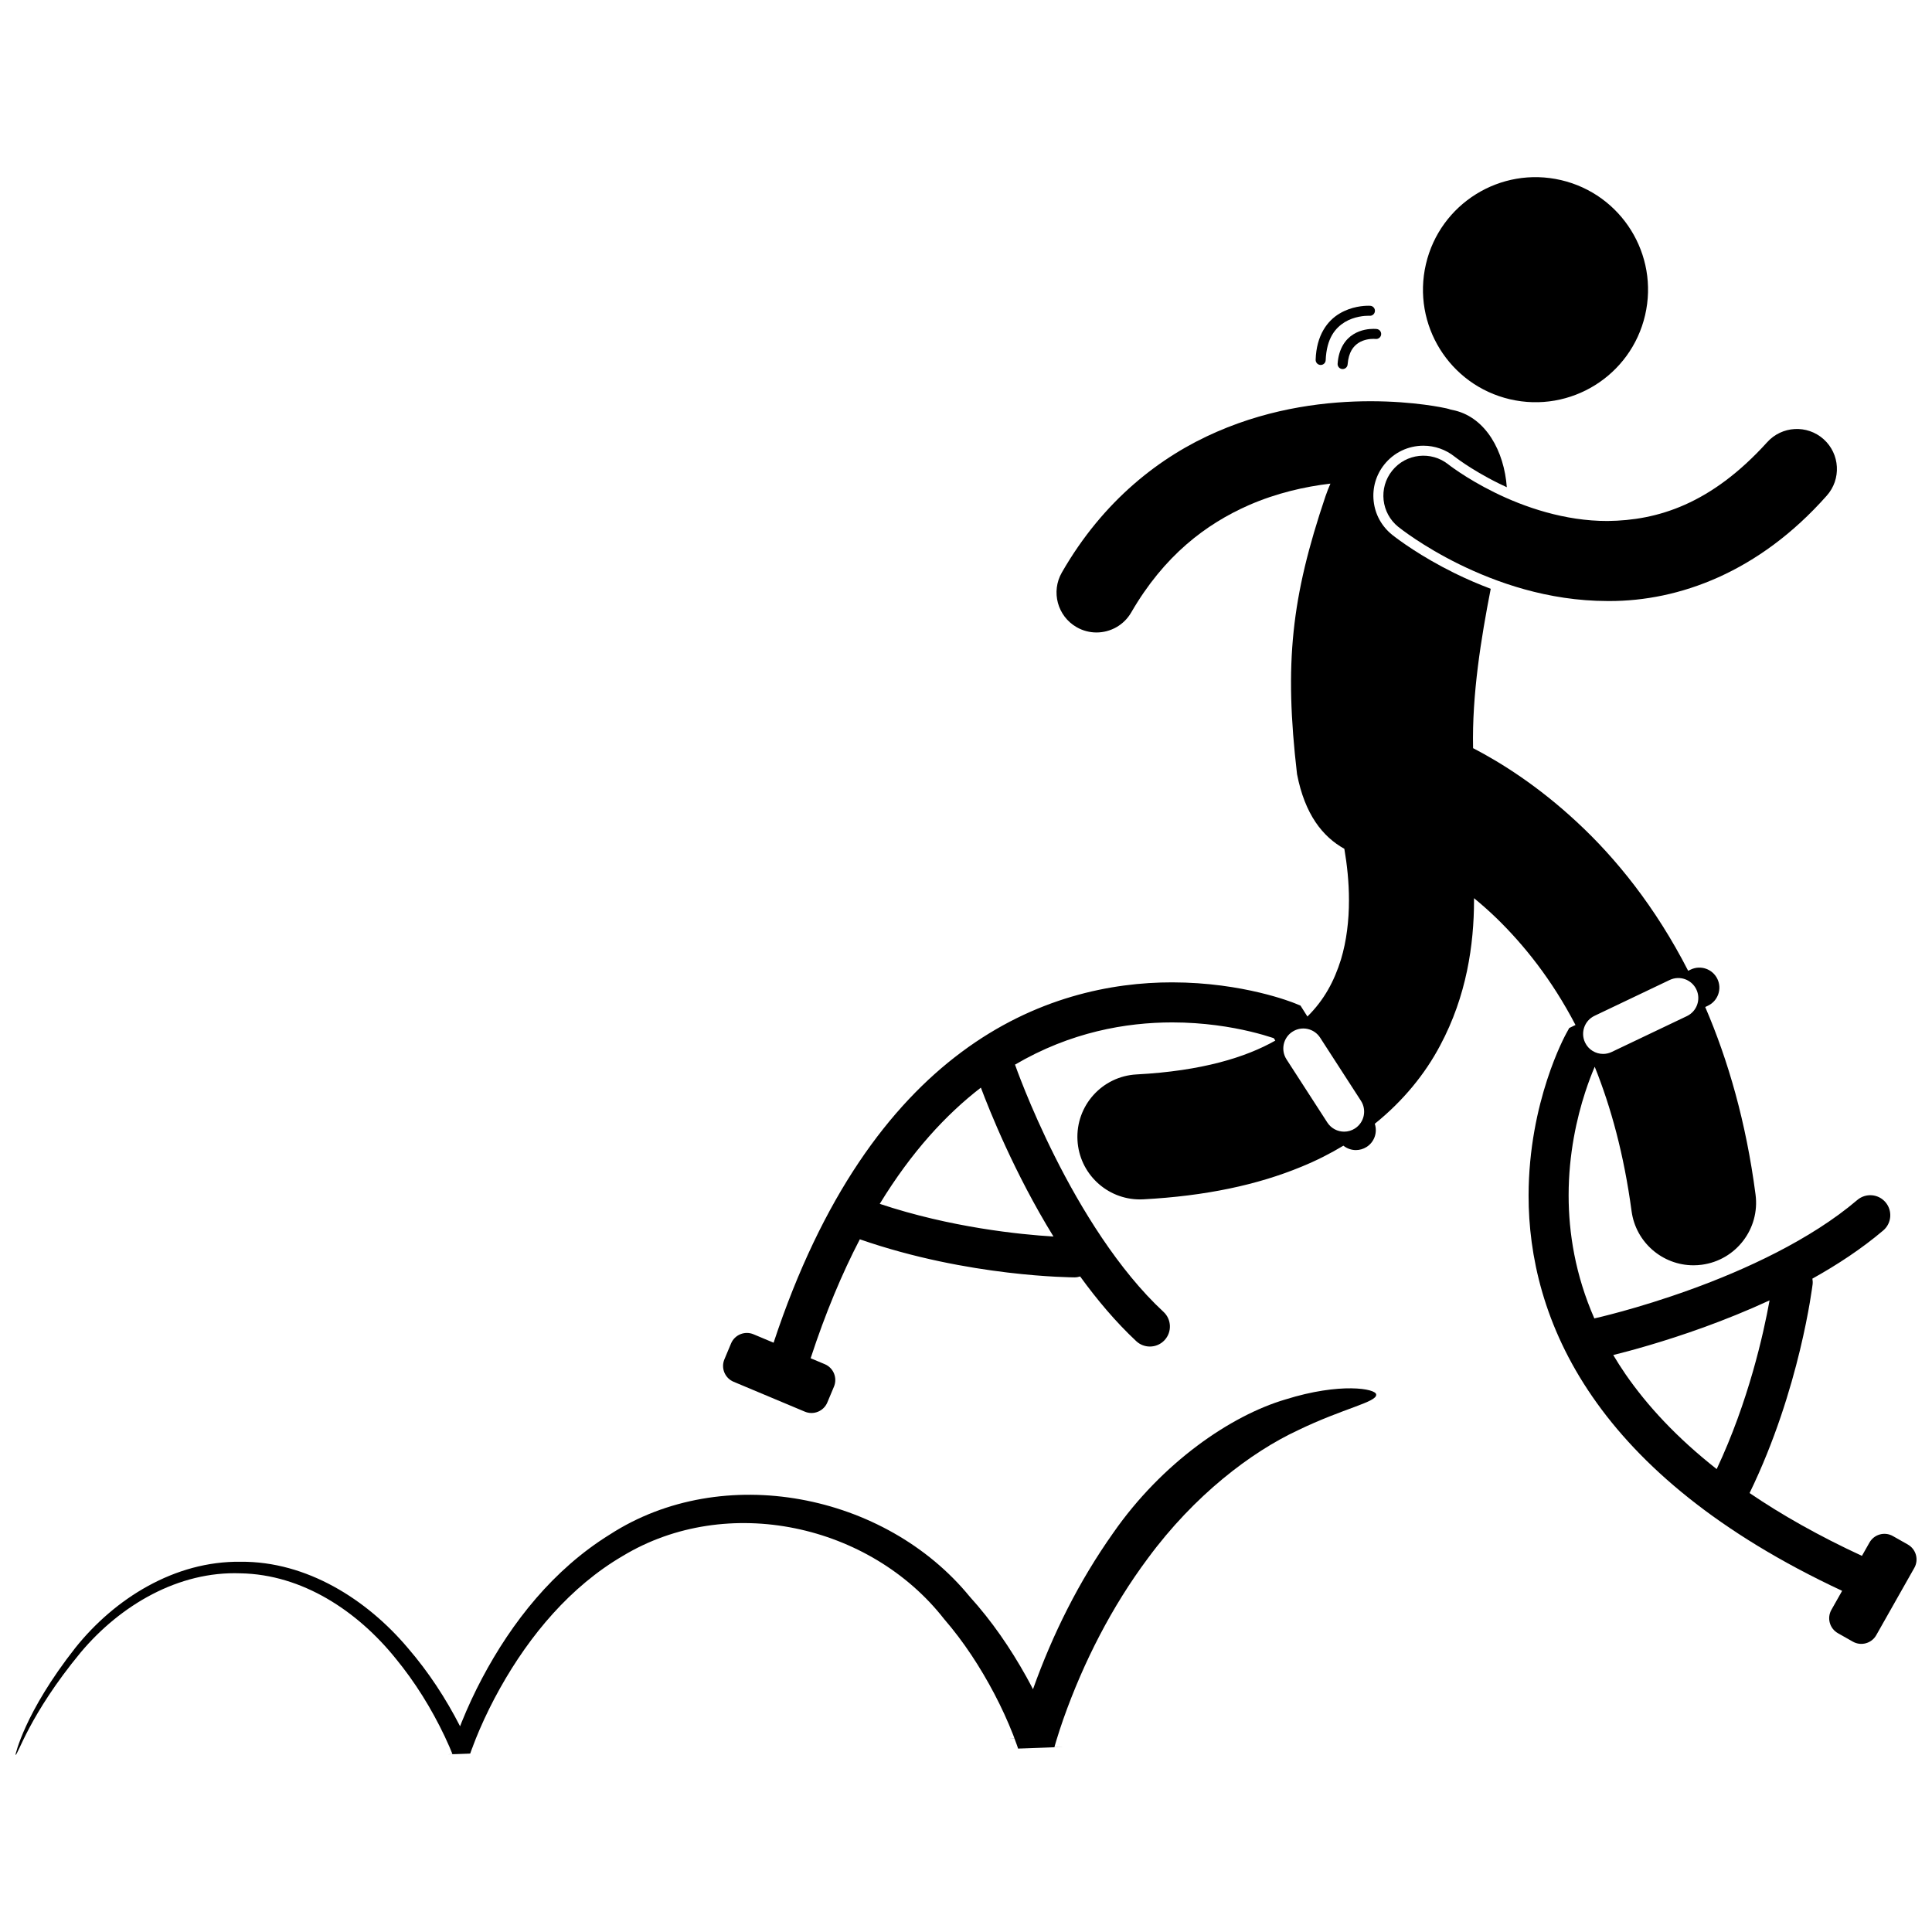
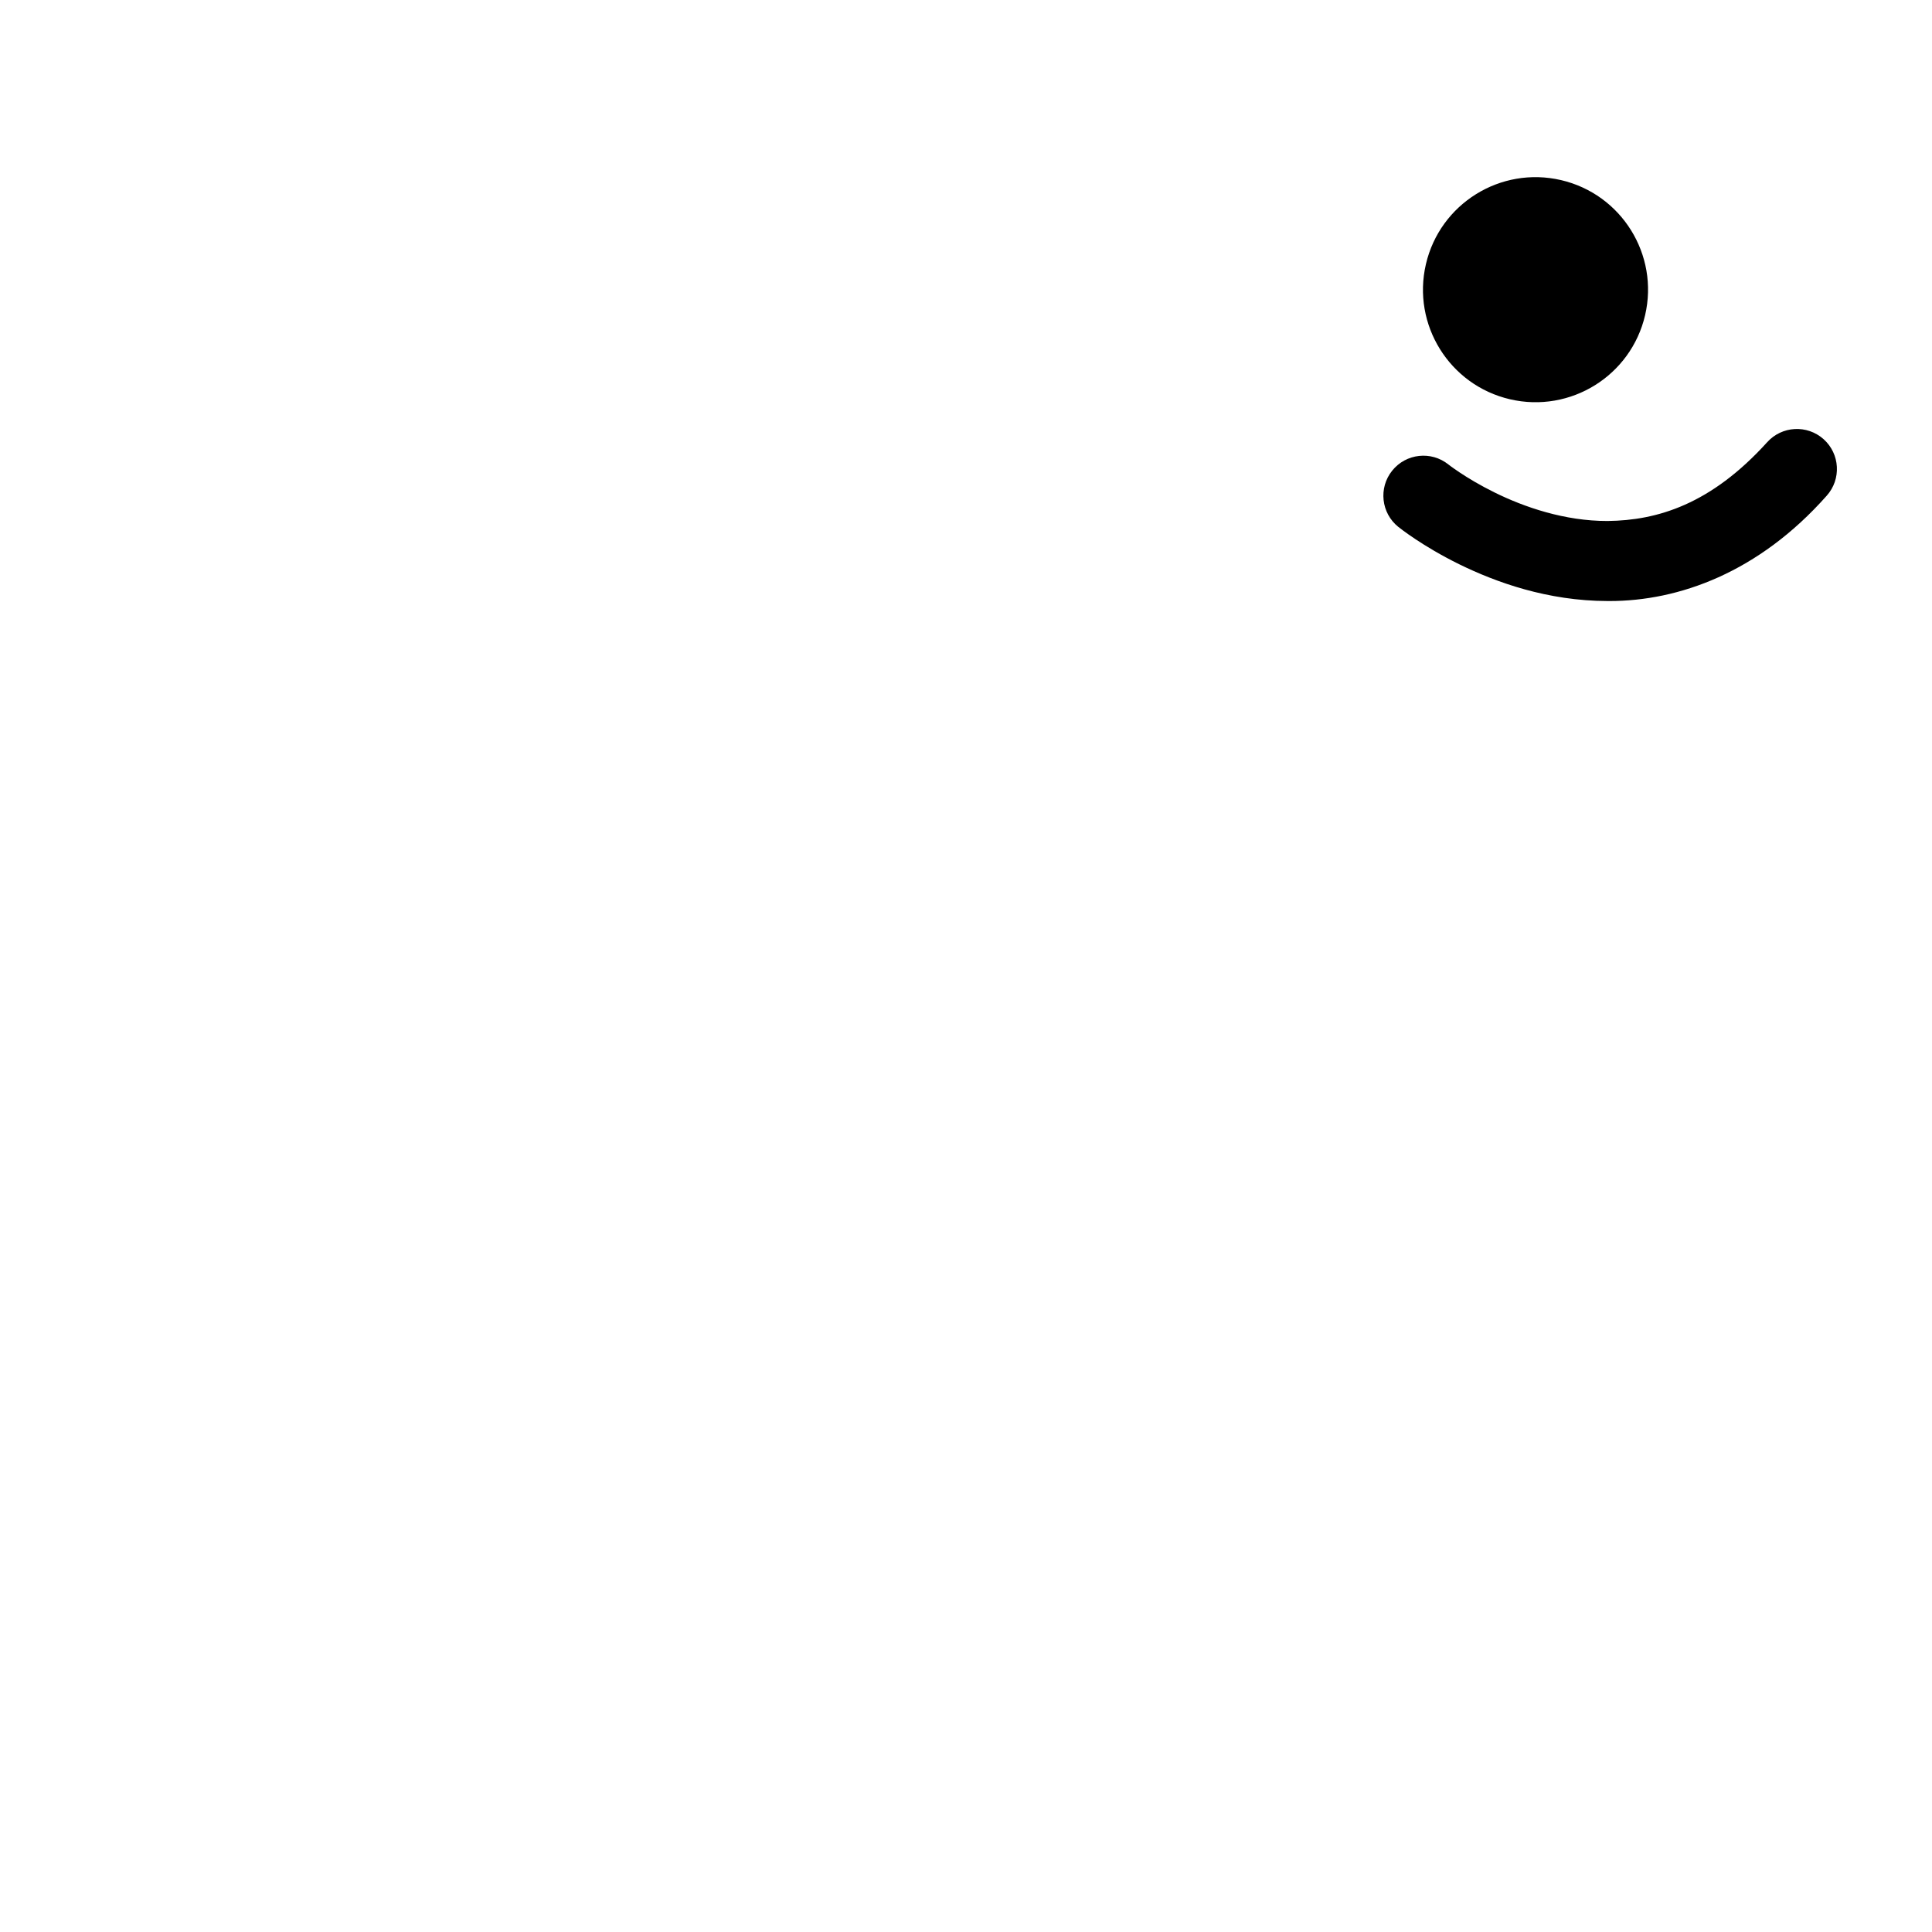
<svg xmlns="http://www.w3.org/2000/svg" width="800px" height="800px" version="1.1" viewBox="144 144 512 512">
  <defs>
    <clipPath id="b">
      <path d="m148.09 511h360.91v99h-360.91z" />
    </clipPath>
    <clipPath id="a">
-       <path d="m335 250h316.9v330h-316.9z" />
-     </clipPath>
+       </clipPath>
  </defs>
  <path d="m557.69 191.73c16.039 3.734 26.012 19.766 22.277 35.805s-19.766 26.012-35.805 22.277c-16.039-3.734-26.016-19.766-22.281-35.805 3.734-16.039 19.766-26.012 35.809-22.277" />
  <path d="m540.08 274.51c-3.906-1.922-7.078-3.859-9.207-5.273-1.066-0.707-1.871-1.285-2.387-1.66-0.258-0.191-0.441-0.332-0.547-0.414-0.055-0.043-0.086-0.066-0.102-0.078-4.566-3.652-11.227-2.918-14.891 1.641-3.668 4.562-2.941 11.242 1.625 14.91v-0.004c0.43 0.34 6.379 5.094 16.137 9.902 9.754 4.781 23.402 9.719 39.297 9.746 0.168 0 0.34 0.004 0.512 0.004 18.348 0 39.496-7.5 57.586-27.918 3.906-4.367 3.531-11.07-0.828-14.977-4.367-3.906-11.07-3.535-14.977 0.828-14.898 16.441-29.07 20.711-42.289 20.852-11.352 0.031-22.098-3.688-29.93-7.559z" />
  <g clip-path="url(#b)">
-     <path d="m484.64 514.87c-14.492 4.277-32.676 16.742-45.621 35.363-9.086 12.824-16.055 26.816-21.266 41.426-0.578-1.117-1.164-2.227-1.773-3.324-4.215-7.559-9.141-14.762-15.004-21.223-22.391-27.371-65.41-35.84-95.387-16.438-14.906 9.238-25.934 23.172-33.859 38.141-1.988 3.762-3.785 7.621-5.379 11.57-0.148 0.363-0.285 0.734-0.426 1.098-3.797-7.418-8.375-14.41-13.828-20.73-10.867-12.891-26.832-23.016-44.336-22.871-17.48-0.223-33.352 9.75-43.773 22.781-13.602 17.289-15.938 28.512-15.891 28.402 0.57 0.355 3.59-10.578 17.32-27.191 10.547-12.543 25.93-21.531 42.289-20.926 16.41 0.277 31.012 10 41.133 22.547 5.164 6.277 9.496 13.277 12.992 20.621l1.258 2.766 0.574 1.387 0.133 0.336 0.094 0.246c-4.188 0.184 5.742-0.141 4.727-0.152l0.234-0.68c0.113-0.316 0.242-0.633 0.359-0.953 0.43-0.02 0.523-0.031 0.008-0.023 0.582-1.562 1.203-3.125 1.871-4.668 1.613-3.738 3.426-7.402 5.414-10.957 7.926-14.172 18.727-26.996 32.496-35.051 27.711-16.754 65.578-8.441 85.211 16.707 5.199 6.004 9.586 12.754 13.312 19.824 1.859 3.539 3.531 7.184 4.977 10.871l0.312 0.848c-1.801 0.07-1.395 0.07 0.012 0.035l0.688 1.863 0.223 0.66 0.047 0.148 0.02 0.059c-2.082 0.113 18.211-0.652 9.629-0.367l0.086-0.316 0.41-1.402c0.566-1.898 1.211-3.812 1.867-5.715 5.391-15.223 12.863-29.82 22.402-42.613 12.367-16.789 27.422-28.168 39.688-33.895 12.223-5.922 21.035-7.473 20.82-9.508-0.043-1.574-9.527-3.25-24.062 1.305z" />
-   </g>
+     </g>
  <g clip-path="url(#a)">
-     <path d="m649.59 553.31-3.961-2.238c-2.184-1.238-4.961-0.469-6.199 1.719l-2 3.531c-11.492-5.324-21.344-10.91-29.773-16.648 13.387-27.539 16.641-54.996 16.703-55.316 0.062-0.516 0.023-1.016-0.059-1.504 6.621-3.688 13.055-7.918 18.777-12.77 2.227-1.895 2.5-5.242 0.605-7.473-1.898-2.234-5.242-2.504-7.477-0.605-12.41 10.582-29.906 18.582-44.219 23.742-7.156 2.594-13.52 4.504-18.07 5.758-2.277 0.629-4.102 1.09-5.344 1.398-1.246 0.301-1.875 0.441-1.875 0.441-0.062 0.012-0.117 0.043-0.176 0.059-5.07-11.57-6.809-22.668-6.82-32.578-0.004-11.066 2.191-20.621 4.387-27.359 0.898-2.766 1.793-5.043 2.527-6.766 4.293 10.66 7.75 23.258 9.762 38.215 1.102 8.336 8.223 14.398 16.406 14.398 0.727 0 1.457-0.047 2.195-0.145 9.074-1.199 15.457-9.527 14.258-18.598-2.496-19.145-7.266-35.621-13.336-49.699l0.75-0.363c2.637-1.27 3.746-4.441 2.477-7.078-1.27-2.637-4.438-3.75-7.078-2.481l-0.668 0.32c-8.688-16.961-19.211-29.902-29.426-39.363-10.363-9.648-20.25-15.844-27.574-19.637-0.312-14.191 2.117-29.117 4.676-42.234-3.172-1.191-6.348-2.562-9.516-4.113-9.094-4.481-14.988-8.922-16.578-10.176-2.812-2.258-4.547-5.418-4.93-8.938-0.383-3.523 0.625-6.981 2.844-9.742 2.531-3.148 6.301-4.953 10.344-4.953 2.992 0 5.93 1.027 8.27 2.902l0.57 0.43c0.488 0.359 1.258 0.906 2.277 1.59 1.906 1.262 5 3.176 8.906 5.098 0.656 0.324 1.355 0.652 2.074 0.984-0.703-9.609-5.551-18.289-13.66-20.309-0.395-0.098-0.801-0.184-1.207-0.262-0.367-0.129-0.746-0.242-1.133-0.328h-0.004c-0.555-0.121-8.426-1.883-20.117-1.891-11.117 0.012-25.766 1.59-40.73 8.102-14.941 6.473-30.098 18.172-41.062 37.281-2.922 5.074-1.18 11.562 3.894 14.484 1.668 0.961 3.488 1.414 5.285 1.414 3.668 0 7.238-1.906 9.203-5.312 8.73-15.074 19.777-23.41 31.16-28.426 7.312-3.199 14.797-4.902 21.629-5.711-0.473 1.078-0.914 2.207-1.32 3.383-9.02 26.746-10.961 44.152-7.531 73.602 2.082 10.719 6.809 16.605 12.539 19.793 0.707 4.113 1.234 8.828 1.223 13.656 0.004 5.332-0.629 10.758-2.125 15.699-1.77 5.66-4.379 10.633-8.883 15.094l-1.84-2.898-1.566-0.637c-0.41-0.156-13.551-5.504-32.434-5.519-16.043-0.016-36.371 3.961-55.852 18.492-18.977 14.129-36.906 38.062-49.777 77.004l-5.324-2.234c-2.316-0.973-4.984 0.121-5.953 2.438l-1.758 4.195c-0.973 2.316 0.117 4.984 2.438 5.953l18.883 7.922c2.312 0.973 4.981-0.121 5.953-2.438l1.758-4.195c0.969-2.316-0.121-4.981-2.438-5.953l-3.742-1.57c3.941-12.043 8.332-22.48 13.035-31.523 28.918 10.062 56.566 10.07 56.891 10.09h0.012c0.52 0 1.016-0.098 1.488-0.238 4.453 6.144 9.414 12.043 14.871 17.152 1.02 0.949 2.316 1.418 3.606 1.418 1.422 0 2.844-0.57 3.887-1.691 1.996-2.148 1.871-5.5-0.273-7.496-11.969-11.082-21.965-27.52-28.777-41.125-3.418-6.805-6.059-12.898-7.84-17.273-0.891-2.188-1.562-3.945-2.016-5.144-0.449-1.203-0.656-1.809-0.66-1.809-0.02-0.059-0.055-0.105-0.078-0.164 14.785-8.676 29.457-11.188 41.664-11.199 8.426 0 15.637 1.211 20.688 2.414 2.527 0.602 4.516 1.203 5.844 1.637 0.137 0.047 0.27 0.09 0.395 0.133l0.406 0.633c-7.809 4.426-19.414 8.047-36.754 8.969-9.141 0.48-16.16 8.281-15.676 17.422 0.469 8.844 7.785 15.699 16.535 15.703 0.293 0 0.59-0.008 0.887-0.023 16.438-0.871 30.293-3.82 41.957-8.652 3.969-1.621 7.656-3.5 11.09-5.566 0.949 0.754 2.117 1.168 3.309 1.168 0.973 0 1.957-0.27 2.84-0.828 2.098-1.332 2.922-3.887 2.172-6.144 7.547-6.078 13.348-13.227 17.332-20.773 6.988-13.07 8.957-26.68 8.969-38.441 0-0.191-0.004-0.383-0.008-0.574 2 1.641 4.047 3.438 6.117 5.449 7.066 6.914 14.449 16 20.781 28.16l-1.656 0.797-0.816 1.48c-0.23 0.457-9.926 17.98-9.961 42.922-0.016 15.809 4.019 34.648 16.938 53.34 12.523 18.148 33.262 36.051 66.156 51.418l-2.84 5.023c-1.238 2.184-0.469 4.961 1.719 6.199l3.961 2.242c2.188 1.238 4.965 0.469 6.203-1.719l10.082-17.82c1.242-2.184 0.473-4.957-1.715-6.199zm-226.41-81.617c-8.922-0.535-27.309-2.406-46.035-8.66 8.398-13.762 17.559-23.68 26.797-30.801 2.289 6.062 8.852 22.602 19.238 39.461zm61.758-46.953c-1.59-2.461-0.887-5.742 1.574-7.328 2.461-1.59 5.742-0.887 7.332 1.574l10.816 16.73c1.59 2.461 0.883 5.742-1.574 7.332-0.891 0.578-1.887 0.852-2.875 0.852-1.742 0-3.441-0.855-4.457-2.422zm81.621-11.535 19.922-9.5c2.644-1.258 5.809-0.137 7.07 2.504 1.258 2.644 0.141 5.809-2.504 7.07l-19.926 9.5c-0.734 0.352-1.512 0.52-2.277 0.52-1.98 0-3.883-1.113-4.789-3.023-1.258-2.644-0.141-5.809 2.504-7.07zm8.195 94.941c-1.164-1.688-2.223-3.371-3.227-5.047 4.207-1.043 13.219-3.445 24.066-7.371 5.453-1.984 11.363-4.344 17.359-7.113-1.582 8.797-5.598 26.84-14.012 44.707-10.555-8.293-18.402-16.797-24.188-25.176z" />
-   </g>
-   <path d="m499.71 241.8c0.035 0.004 0.07 0.004 0.102 0.004 0.688 0 1.27-0.531 1.32-1.227 0.277-3.344 1.543-4.836 2.93-5.734 1.398-0.887 3.074-1.051 3.938-1.043 0.371 0 0.535 0.027 0.535 0.023 0.727 0.09 1.391-0.422 1.48-1.148 0.09-0.727-0.422-1.391-1.148-1.48-0.047-0.008-0.363-0.043-0.871-0.043-1.141 0.004-3.285 0.168-5.344 1.449-2.07 1.266-3.894 3.777-4.168 7.781-0.051 0.727 0.496 1.363 1.227 1.418z" />
-   <path d="m493.95 240.72h0.051c0.707 0 1.297-0.562 1.32-1.277 0.238-5.836 2.566-8.539 5.062-10.082 2.508-1.52 5.352-1.691 6.277-1.684 0.211 0 0.289 0.008 0.289 0.008 0.73 0.055 1.367-0.496 1.418-1.227 0.055-0.73-0.492-1.367-1.223-1.418h-0.004c-0.027-0.004-0.199-0.016-0.484-0.016-1.191 0.004-4.465 0.16-7.648 2.062-3.199 1.883-6.144 5.703-6.348 12.258-0.016 0.734 0.559 1.348 1.289 1.375z" />
+     </g>
+   <path d="m499.71 241.8z" />
</svg>